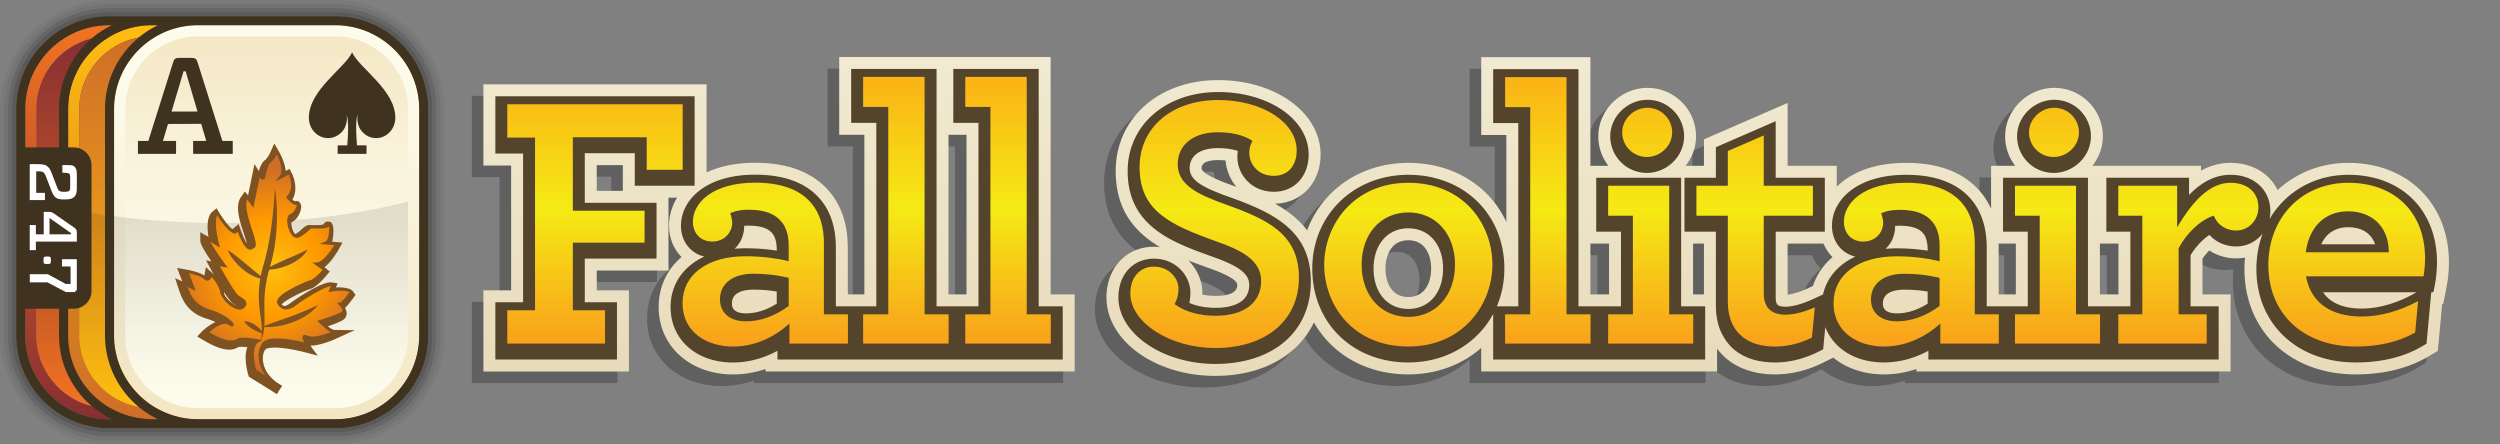
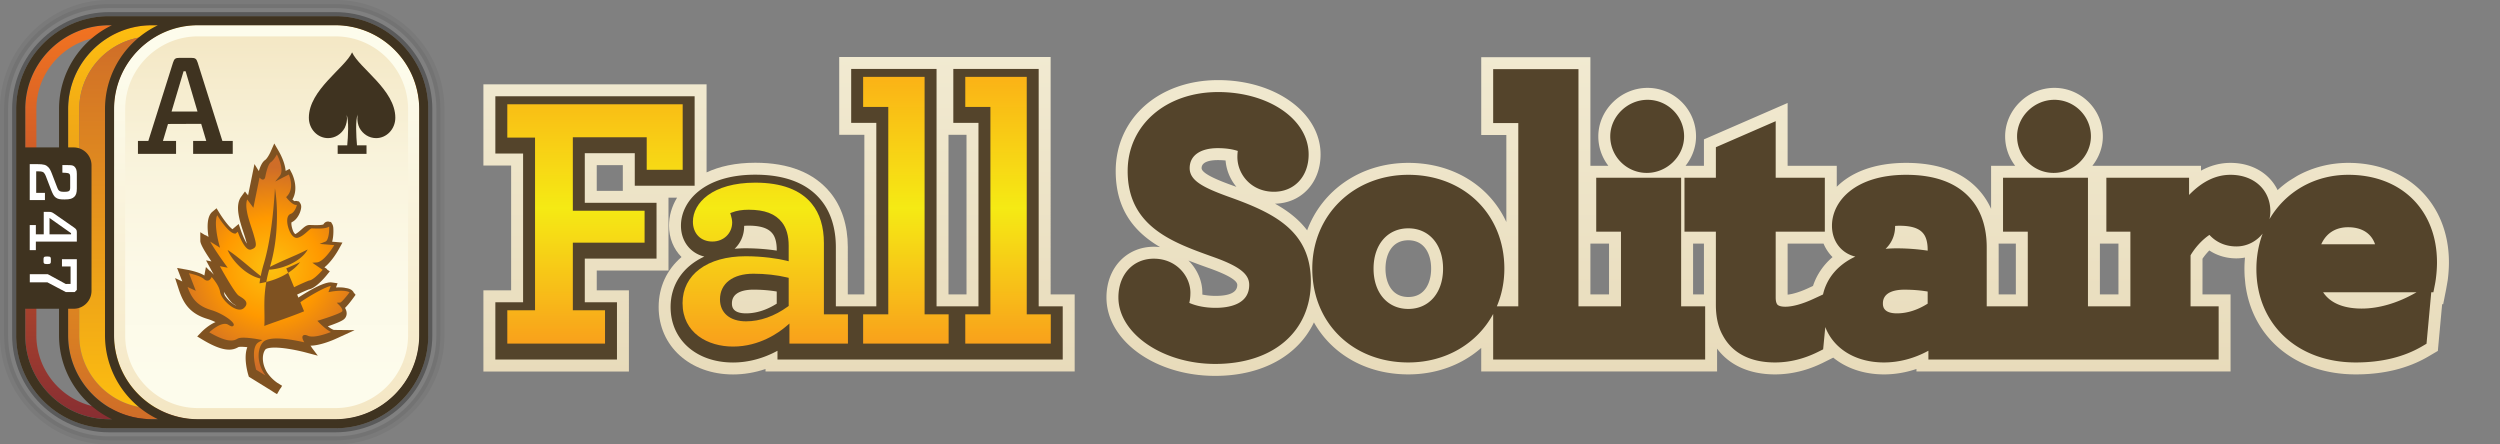
<svg xmlns="http://www.w3.org/2000/svg" xmlns:xlink="http://www.w3.org/1999/xlink" width="900" height="160" viewBox="0 0 900 160" preserveAspectRatio="xMinYMin">
  <rect x="0" y="0" width="900" height="160" fill="#808080" stroke="none" />
  <defs>
    <linearGradient id="c" x1="1478.192" y1="-176.514" x2="1478.192" y2="-318.328" gradientTransform="translate(-1398.192 327.421)" gradientUnits="userSpaceOnUse">
      <stop offset="0" stop-color="#882e32" />
      <stop offset="1" stop-color="#f27321" />
    </linearGradient>
    <linearGradient id="d" x1="237.809" y1="-354.554" x2="237.809" y2="-488.366" gradientTransform="translate(-157.809 501.46)" gradientUnits="userSpaceOnUse">
      <stop offset="0" stop-color="#f27321" />
      <stop offset="1" stop-color="#882e32" />
    </linearGradient>
    <linearGradient id="e" x1="1485.907" y1="-176.514" x2="1485.907" y2="-318.328" gradientTransform="translate(-1398.192 327.421)" gradientUnits="userSpaceOnUse">
      <stop offset="0" stop-color="#cf6d28" />
      <stop offset="1" stop-color="#fdbe10" />
    </linearGradient>
    <linearGradient id="f" x1="245.523" y1="-354.554" x2="245.523" y2="-488.366" gradientTransform="translate(-157.809 501.46)" gradientUnits="userSpaceOnUse">
      <stop offset="0" stop-color="#fdbe10" />
      <stop offset="1" stop-color="#cf6d28" />
    </linearGradient>
    <linearGradient id="g" x1="205.215" y1="-83.528" x2="205.215" y2="-225.342" gradientTransform="translate(-109.226 234.435)" gradientUnits="userSpaceOnUse">
      <stop offset=".1" stop-color="#fdfcec" />
      <stop offset=".378" stop-color="#fcf9e7" />
      <stop offset=".665" stop-color="#f9f3db" />
      <stop offset=".956" stop-color="#f4e8c6" />
      <stop offset="1" stop-color="#f4e6c3" />
    </linearGradient>
    <linearGradient id="h" x1="1494.18" y1="-176.514" x2="1494.18" y2="-318.328" gradientTransform="translate(-1398.192 327.421)" gradientUnits="userSpaceOnUse">
      <stop offset="0" stop-color="#f4e6c3" />
      <stop offset=".9" stop-color="#fdfcec" />
    </linearGradient>
    <linearGradient id="i" x1="1478.192" y1="-180.515" x2="1478.192" y2="-254.869" gradientTransform="translate(-1398.192 327.421)" gradientUnits="userSpaceOnUse">
      <stop offset=".1" stop-opacity="0" />
      <stop offset=".9" stop-opacity=".1" />
    </linearGradient>
    <linearGradient id="a" x1="639.972" y1="142.868" x2="639.972" y2="-118.904" gradientUnits="userSpaceOnUse">
      <stop offset="0" stop-color="#e7dab9" />
      <stop offset="1" stop-color="#fdfcec" />
    </linearGradient>
    <linearGradient id="b" x1="639.973" y1="26.552" x2="639.973" y2="124.08" gradientUnits="userSpaceOnUse">
      <stop offset="0" stop-color="#fbb116" />
      <stop offset=".5" stop-color="#f5ea14" />
      <stop offset="1" stop-color="#f9a11b" />
    </linearGradient>
    <linearGradient id="k" x1="280.454" y1="142.894" x2="280.454" y2="-119.113" xlink:href="#a" />
    <linearGradient id="l" x1="280.454" y1="26.48" x2="280.454" y2="123.563" xlink:href="#b" />
    <radialGradient id="j" cx="144.354" cy="91.833" fx="144.354" fy="91.833" r="36.08" gradientTransform="rotate(9.081 92.127 -198.388) skewX(-.157)" gradientUnits="userSpaceOnUse">
      <stop offset="0" stop-color="#fcc10f" />
      <stop offset=".5" stop-color="#f90" />
      <stop offset="1" stop-color="#cf6d28" />
    </radialGradient>
  </defs>
  <path d="M120.718 0H39.282C17.622 0 0 17.622 0 39.282v81.436C0 142.378 17.622 160 39.282 160h81.436c21.66 0 39.282-17.622 39.282-39.282V39.282C160 17.622 142.378 0 120.718 0Zm37.827 120.718c0 20.858-16.969 37.827-37.827 37.827H39.282c-20.858 0-37.827-16.969-37.827-37.827V39.282c0-20.858 16.969-37.827 37.827-37.827h81.436c20.858 0 37.827 16.969 37.827 37.827v81.436Z" opacity=".05" />
  <path d="M120.718 1.455H39.282c-20.858 0-37.827 16.969-37.827 37.827v81.436c0 20.858 16.969 37.827 37.827 37.827h81.436c20.858 0 37.827-16.969 37.827-37.827V39.282c0-20.858-16.969-37.827-37.827-37.827Zm36.372 119.263c0 20.056-16.317 36.372-36.372 36.372H39.282c-20.056 0-36.372-16.316-36.372-36.372V39.282C2.91 19.226 19.227 2.91 39.282 2.91h81.436c20.056 0 36.372 16.316 36.372 36.372v81.436Z" opacity=".1" />
-   <path d="M120.718 2.91H39.282C19.226 2.91 2.91 19.226 2.91 39.282v81.436c0 20.056 16.317 36.372 36.372 36.372h81.436c20.056 0 36.372-16.316 36.372-36.372V39.282c0-20.056-16.317-36.372-36.372-36.372Zm34.917 117.808c0 19.253-15.664 34.917-34.917 34.917H39.282c-19.253 0-34.917-15.664-34.917-34.917V39.282c0-19.253 15.664-34.917 34.917-34.917h81.436c19.253 0 34.917 15.664 34.917 34.917v81.436Z" opacity=".2" />
  <path d="M120.718 4.365H39.282c-19.253 0-34.917 15.664-34.917 34.917v81.436c0 19.253 15.664 34.917 34.917 34.917h81.436c19.253 0 34.917-15.664 34.917-34.917V39.282c0-19.253-15.664-34.917-34.917-34.917Zm33.462 116.353c0 18.451-15.011 33.462-33.462 33.462H39.282c-18.451 0-33.462-15.011-33.462-33.462V39.282C5.82 20.831 20.831 5.82 39.282 5.82h81.436c18.451 0 33.462 15.011 33.462 33.462v81.436Z" opacity=".3" />
  <path d="M120.718 9.093H39.282c-16.646 0-30.189 13.543-30.189 30.189v81.436c0 16.646 13.543 30.189 30.189 30.189h81.436c16.646 0 30.189-13.543 30.189-30.189V39.282c0-16.646-13.543-30.189-30.189-30.189Zm26.188 111.625c0 14.404-11.785 26.188-26.188 26.188H39.282a25.999 25.999 0 0 1-14.616-4.488 26.563 26.563 0 0 1-5.574-5.067 26.3 26.3 0 0 1-3.933-6.465 25.942 25.942 0 0 1-2.066-10.168V39.282c0-.9.046-1.79.136-2.668.808-7.897 5.164-14.785 11.436-19.032a26.157 26.157 0 0 1 9.355-3.953 26.007 26.007 0 0 1 5.261-.535h81.436c14.403 0 26.188 11.784 26.188 26.188v81.436Z" fill="url(#c)" />
-   <path d="M120.718 13.094H39.282a26.01 26.01 0 0 0-14.616 4.488c-6.272 4.246-10.628 11.134-11.436 19.032-.09.878-.136 1.767-.136 2.668v81.436c0 3.601.737 7.038 2.066 10.168a26.27 26.27 0 0 0 3.933 6.465 26.553 26.553 0 0 0 5.574 5.067 25.994 25.994 0 0 0 14.616 4.488h81.436c14.403 0 26.188-11.784 26.188-26.188V39.282c0-14.404-11.785-26.188-26.188-26.188Z" fill="url(#d)" />
  <path d="M120.718 9.093H54.712c-16.646 0-30.189 13.543-30.189 30.189v81.436c0 16.646 13.543 30.189 30.189 30.189h66.006c16.646 0 30.189-13.543 30.189-30.189V39.282c0-16.646-13.543-30.189-30.189-30.189Zm26.188 111.625c0 14.404-11.785 26.188-26.188 26.188H54.712a25.999 25.999 0 0 1-14.616-4.488 26.563 26.563 0 0 1-5.574-5.067 26.3 26.3 0 0 1-3.933-6.465 25.942 25.942 0 0 1-2.066-10.168V39.282c0-.9.046-1.79.136-2.668.808-7.897 5.164-14.785 11.436-19.032a26.157 26.157 0 0 1 9.355-3.953 26.007 26.007 0 0 1 5.261-.535h66.006c14.403 0 26.188 11.784 26.188 26.188v81.436Z" fill="url(#e)" />
  <path d="M120.718 13.094H54.712a26.01 26.01 0 0 0-14.616 4.488c-6.272 4.246-10.628 11.134-11.436 19.032-.09.878-.136 1.767-.136 2.668v81.436c0 3.601.737 7.038 2.066 10.168a26.27 26.27 0 0 0 3.933 6.465 26.553 26.553 0 0 0 5.574 5.067 25.994 25.994 0 0 0 14.616 4.488h66.006c14.403 0 26.188-11.784 26.188-26.188V39.282c0-14.404-11.785-26.188-26.188-26.188Z" fill="url(#f)" />
  <rect x="41.069" y="9.093" width="109.837" height="141.814" rx="30.189" ry="30.189" fill="url(#g)" />
  <path d="M120.718 9.093h-49.46c-16.646 0-30.189 13.543-30.189 30.189v81.436c0 16.646 13.543 30.189 30.189 30.189h49.46c16.646 0 30.189-13.543 30.189-30.189V39.282c0-16.646-13.543-30.189-30.189-30.189Zm26.188 111.625c0 14.404-11.785 26.188-26.188 26.188h-49.46a25.999 25.999 0 0 1-14.616-4.488 26.563 26.563 0 0 1-5.574-5.067 26.3 26.3 0 0 1-3.933-6.465 25.942 25.942 0 0 1-2.066-10.168V39.282c0-.9.046-1.79.136-2.668.808-7.897 5.164-14.785 11.436-19.032a26.157 26.157 0 0 1 9.355-3.953 26.007 26.007 0 0 1 5.261-.535h49.46c14.403 0 26.188 11.784 26.188 26.188v81.436Z" fill="url(#h)" />
-   <path d="M80.001 80.275c-25.106 0-48.27-2.874-66.907-7.722v48.166c0 3.601.737 7.038 2.066 10.168a26.3 26.3 0 0 0 3.933 6.465 26.538 26.538 0 0 0 5.573 5.066 25.994 25.994 0 0 0 14.616 4.488h81.436c14.403 0 26.188-11.784 26.188-26.188V72.553c-18.637 4.848-41.8 7.722-66.905 7.722Z" fill="url(#i)" />
  <path d="M120.718 5.82H39.281C20.83 5.82 5.819 20.831 5.819 39.282v81.436c0 18.451 15.011 33.462 33.462 33.462h81.436c18.451 0 33.462-15.011 33.462-33.462V39.282c0-18.451-15.011-33.462-33.462-33.462ZM9.093 39.282c0-16.646 13.543-30.189 30.189-30.189h1.004c-11.25 5.397-19.037 16.9-19.037 30.189v13.791H9.093V39.282Zm30.189 111.625c-16.646 0-30.189-13.543-30.189-30.189v-9.568h12.156v9.568c0 13.289 7.787 24.792 19.037 30.189h-1.004Zm15.43 0c-16.646 0-30.189-13.543-30.189-30.189v-9.568h1.989a6.436 6.436 0 0 0 6.434-6.434V59.508a6.434 6.434 0 0 0-6.434-6.435h-1.989V39.282c0-16.646 13.543-30.189 30.189-30.189h2.122c-11.25 5.397-19.037 16.9-19.037 30.189v81.436c0 13.289 7.787 24.792 19.037 30.189h-2.121Zm96.195-30.189c0 16.646-13.543 30.189-30.189 30.189h-49.46c-16.646 0-30.189-13.543-30.189-30.189V39.282c0-16.646 13.543-30.189 30.189-30.189h49.46c16.646 0 30.189 13.543 30.189 30.189v81.436Z" fill="#3f3320" />
  <path d="M19.981 71.051c-.605-.452-1.039-1.325-1.551-2.625l-1.961-5.094c-.146-.374-.41-.874-.65-1.123-.342-.348-.799-.526-2.088-.526h-.701v7.744h3.148v2.595h-5.474V59.089h2.664c2.423 0 3.223.273 4.019 1.098.466.474.8 1.048 1.262 2.247l1.988 5.169c.293.772.532.973.77 1.122.319.2.583.326 1.751.326 1.11 0 1.571-.147 1.811-.402.147-.144.293-.448.293-1.096v-3.845c0-.749-.146-.973-.315-1.147-.167-.177-.505-.351-2.493-.399v-2.751c2.834.054 3.689-.108 4.394.616.508.523.811 1.132.811 2.582v5.294c0 1.526-.314 2.325-.844 2.873-.707.725-1.575 1.024-3.537 1.024-1.844 0-2.499-.149-3.297-.747Zm7.678 12.445v3.472h-14.75v3.07h-2.206v-9.013h2.206v3.345h2.837v-8.107l2.006.015c.631 0 1.038.149 1.649.574l7.244 5.046c.725.499 1.014.874 1.014 1.598Zm-2.083.447-7.75-5.467v5.893h7.75v-.427Zm-9.734 8.651c-.137.147-.17.303-.17.625v.958c0 .321.033.478.17.625.161.186.375.264 1.147.264.77 0 .981-.078 1.147-.264.131-.147.167-.303.167-.625v-.958c0-.321-.036-.478-.167-.625-.167-.186-.377-.264-1.147-.264s-.987.078-1.147.264Zm-5.111 9.05 6.333-.006 6.614 3.496h3.231l.748-.769V93.311h-5.35v2.622h3.1v6.269l-1.729.033-6.484-3.529-6.464.006v2.932Z" fill="#fff" />
  <path d="m127.684 118.863-7.496-.087c-.661-.217-1.442-.724-2.183-1.302 2.286-.776 4.893-1.768 5.795-2.523a2.728 2.728 0 0 0 .997-2.011c.03-.755-.24-1.48-.588-2.088.753-.736 1.733-1.876 3.024-3.65l.776-1.067-.769-.932.041-.057-.272-.33c-.463-.56-1.268-.935-2.394-1.115-.065-.01-.134-.017-.199-.025-.118-.023-.221-.057-.343-.077-1.004-.161-2.123-.167-3.121-.112l.572-1.504-2.105-.303c-3.572-.514-13.602 6.463-14.628 7.271-1.284 1.015-2.072 1.222-2.48 1.242a2.175 2.175 0 0 1-.908-.614c.975-1.204 5.22-3.57 9.69-5.363 2.516-.464 5.562-3.986 6.463-5.09l1.172-1.436-1.028-.701.072-.088-.973-.664c2.622-2.089 4.704-5.684 5.218-6.618l1.266-2.298-3.71-.311c.638-2.311.417-5.014.412-5.056-.075-.661-.259-1.172-.544-1.538-.092-.261-.253-.492-.557-.541a.67.67 0 0 0-.223.011c-.107-.038-.202-.093-.321-.113-.6-.096-1.43.12-1.906 1.006-.515.24-1.89.321-4.092.241-.463-.016-.83-.027-1.035-.017-1.021.048-1.809.746-2.805 1.632-.67.596-1.478 1.304-2.211 1.645-.21-.178-.423-.45-.632-.788-.513-1.099-.901-2.759-.711-3.46 2.355-1.018 3.608-4.344 3.477-5.837-.046-.528-.239-.923-.493-1.215-.142-.402-.453-.506-.565-.524-.053-.009-.107.007-.16.009a1.895 1.895 0 0 0-.383-.112 1.978 1.978 0 0 0-.811.065 5.707 5.707 0 0 1-.75-.59c2.47-4.206-.115-9.29-.239-9.527l-.783-1.503-1.411.728c-.248-3.028-1.938-6.146-2.419-6.978l-1.674-2.901-1.356 3.061c-.397.897-1.277 2.429-1.901 2.865-1.079.753-1.772 2.245-2.288 4.03l-.319-.512-.003.015-1.269-2.046-2.299 11.285-.375-.509-.029.04-.704-.954-1.365 1.887c-2.349 3.242-.567 8.646.863 12.988.27.817.519 1.574.707 2.228.156.544.328 1.146.465 1.675a9.96 9.96 0 0 1-.247-.384c-.627-1.127-1.349-2.753-1.89-4.33l-.802-2.345-2.251 1.882c-1.535-1.153-3.717-4.238-4.945-6.283l-.334-.555-.004.002-.429-.714-1.527 1.282c-2.005 1.685-1.883 5.741-1.376 9.035l-1.079-.669v.13l-1.876-1.165.004 3.063c0 .432.002 1.615 4.012 7.461l-1.946-.381 1.702 3.165c.303.562.688 1.27 1.114 2.039-.363-.417-.62-.679-.656-.716l-.755-.765-.02.116-1.427-1.436-.564 3.059c-2.071-1.352-6.132-2.075-6.32-2.108h-.005a26.006 26.006 0 0 0-.524-.098l-2.965-.515 1.879 4.849-2.602-1.212 1.209 3.721c1.433 4.408 3.415 8.887 10.377 10.964 1.099.329 2.093.741 2.962 1.174-2.583 1.082-4.77 3.277-5.101 3.619l-1.489 1.538 1.834 1.105c3.359 2.022 6.059 3.175 8.254 3.526 2.312.369 3.69-.187 4.772-.81.297-.11 1.35-.156 3.188.042-1.454 3.746.119 9.232.356 10.014l.187.615 8.255 5.101c.596.417 1.233.809 1.894 1.167l1.206-2.085c.024.013.044.029.067.041l.553-.957-1.752-1.083c-1.54-1.086-2.807-2.407-3.746-3.862-.726-1.235-1.204-2.556-1.366-3.908-.251-2.099.302-3.577.899-4.258.048-.054 1.243-1.303 8.455-.15 3.017.482 5.588 1.159 5.613 1.165l4.759 1.259-2.275-3.015.082.022-.459-.608c3.621-.033 8.398-2.15 8.989-2.419l6.928-3.166Zm-46.973-13.18a6.678 6.678 0 0 0-.138-.657c1.32 2.069 2.587 3.798 3.416 4.326l.398.253c.217.136.475.303.719.468-1.473-.624-3.18-2.159-4.119-3.632-.135-.268-.241-.526-.276-.757Zm20.502 33.643v-.002l.053.032c-.018-.01-.035-.021-.053-.03Z" fill="#7f5221" />
  <path d="m119.194 104.996-.965.177.849-2.233c-2.8.613-9.867 4.936-12.167 6.748-3.057 2.412-5.586 2.261-7.005-.304-.22-.399-.248-.858-.08-1.325 1.034-2.883 10.292-6.628 11.345-7.046l.158-.036c1.202-.102 3.437-2.252 4.819-3.848l-3.722-2.543 1.586-.111c2.203-.155 4.997-4.042 6.325-6.233l-5.258-.439 2.16-.87c.237-.096.479-.422.68-.921.524-1.294.642-3.307.587-4.447-1.129.759-3.318.758-5.516.678-.378-.013-.677-.026-.847-.018-.236.02-.917.625-1.414 1.066-.976.867-2.191 1.946-3.541 2.299a1.497 1.497 0 0 1-.622.031c-1.739-.278-2.966-3.454-3.148-5.543-.146-1.67.301-2.771 1.257-3.102 1.236-.427 2.033-2.314 2.205-3.224a1.408 1.408 0 0 1-.498.006c-1.314-.21-2.903-2.193-3.08-2.418l-.292-.374.323-.345c2.454-2.625 1.211-6.442.649-7.802l-4.915 2.534 1.666-2.051c1.413-1.741.006-5.573-1.052-7.722-.489.904-1.294 2.194-2.182 2.816-1.092.762-1.783 4.198-2.011 5.327-.158.796-.637.976-1.005.918-.353-.056-.722-.365-1.05-.735l-2.218 10.895-2.212-2.997c-.995 2.515.466 6.945 1.558 10.261.28.848.538 1.633.734 2.313 1.049 3.663 1.331 4.648-.722 5.37-.174.11-.47.164-.768.117-1.745-.279-3.45-4.337-4.216-6.421l-.788.66-.213-.009a1.589 1.589 0 0 1-.203-.021c-2.039-.326-5.045-4.784-6.181-6.581-1.02 1.994-.21 7.191.637 10.323l.365 1.353-3.552-2.205c1.025 1.88 3.285 5.253 5.487 8.277l.829 1.139-2.823-.552c2.249 4.099 5.667 9.879 6.783 10.593l.387.246c1.192.752 2.318 1.464 2.386 2.518.04.619-.291 1.211-1.013 1.81-.483.402-1.141.55-1.903.428-2.621-.419-6.187-3.901-6.578-6.424-.304-1.936-2.051-4.177-3.018-5.293-.32.75-.884 1.437-1.754 1.298-.352-.056-.697-.243-1.055-.573-1.035-.946-3.679-1.688-5.348-2.058l2.451 6.327-2.961-1.379c1.297 3.625 3.124 6.689 8.464 8.283 4.164 1.24 8.42 4.28 8.164 5.403-.063.279-.333.546-.776.475-.167-.027-.47-.112-1.16-.549a2.148 2.148 0 0 0-.831-.311c-1.961-.313-4.684 1.751-6.053 3.01 2.784 1.623 5.078 2.585 6.829 2.865 1.845.295 2.721-.207 3.361-.573 1.117-.632 4.23-.305 6.645.081.501.08.816.139.816.139l1.485.277-1.312.747c-2.693 1.533-1.635 7.514-.935 9.946l3.35 2.07c-1.309-1.801-2.141-3.83-2.39-5.919-.287-2.408.254-4.656 1.447-6.014 1.315-1.493 4.849-1.791 10.503-.888 1.74.278 3.336.618 4.418.868-.646-1.062-.838-1.822-.572-2.265.154-.259.651-.655 1.897-.075.205.096.452.166.735.211 2.132.341 5.607-.83 7.537-1.581-1.917-.964-3.988-3.089-4.265-3.378l-.621-.648.859-.263c2.736-.835 7.116-2.338 7.964-3.048a.47.47 0 0 0 .188-.368c.024-.591-.68-1.511-1.129-1.952l-.895-.88 1.252-.067c.451-.12 2.03-1.924 3.338-3.672-.324-.205-.797-.359-1.395-.455-2.181-.349-5.216.197-5.246.204Z" fill="url(#j)" />
-   <path d="M109.47 112.061c-1.647.69-3.31 1.31-4.982 1.926-3.062 1.14-6.17 2.141-9.334 3.362.027-.428.048-.862.06-1.31.041-2.357-.064-4.675-.036-6.956a45.135 45.135 0 0 1 1.712-12.004 17.764 17.764 0 0 0 2.918-.395 22.056 22.056 0 0 0 4.167-1.335 18.455 18.455 0 0 0 3.818-2.216c1.175-.895 2.269-1.976 2.97-3.312-1.339.667-2.59 1.255-3.859 1.833l-3.814 1.669c-1.275.555-2.551 1.13-3.832 1.732-.692.325-1.383.664-2.072 1.026.037-.12.069-.24.107-.359 1.312-4.563 2.035-9.248 2.293-13.934.256-4.683.135-9.385-.604-14.004-.275 4.658-.687 9.261-1.294 13.822-.638 4.552-1.445 9.072-2.746 13.424a47.858 47.858 0 0 0-1.076 4.345 127.775 127.775 0 0 1-1.932-1.531l-3.202-2.661a145.041 145.041 0 0 0-3.264-2.652c-1.112-.877-2.252-1.735-3.523-2.527.578 1.388 1.4 2.61 2.312 3.748a22.063 22.063 0 0 0 3.06 3.128 18.38 18.38 0 0 0 3.692 2.422c.847.416 1.75.751 2.683.958a34.428 34.428 0 0 0-.259 1.74c-.266 2.375-.351 4.775-.169 7.133.189 3.592 1.015 6.8 1.008 10.157-.993-1.364-3.5-3.664-6.369-3.658 1.167 2.289 4.881 3.864 6.342 4.343-.032.846-.103 1.7-.275 2.577.725-1.608 1.025-3.15 1.158-4.81 1.584.085 3.161-.041 4.713-.287a29.254 29.254 0 0 0 5.403-1.392 24.995 24.995 0 0 0 5.032-2.478c1.575-1.015 3.046-2.243 4.163-3.764a120.067 120.067 0 0 1-4.97 2.239Z" fill="#7f5221" />
+   <path d="M109.47 112.061c-1.647.69-3.31 1.31-4.982 1.926-3.062 1.14-6.17 2.141-9.334 3.362.027-.428.048-.862.06-1.31.041-2.357-.064-4.675-.036-6.956a45.135 45.135 0 0 1 1.712-12.004 17.764 17.764 0 0 0 2.918-.395 22.056 22.056 0 0 0 4.167-1.335 18.455 18.455 0 0 0 3.818-2.216c1.175-.895 2.269-1.976 2.97-3.312-1.339.667-2.59 1.255-3.859 1.833l-3.814 1.669c-1.275.555-2.551 1.13-3.832 1.732-.692.325-1.383.664-2.072 1.026.037-.12.069-.24.107-.359 1.312-4.563 2.035-9.248 2.293-13.934.256-4.683.135-9.385-.604-14.004-.275 4.658-.687 9.261-1.294 13.822-.638 4.552-1.445 9.072-2.746 13.424a47.858 47.858 0 0 0-1.076 4.345 127.775 127.775 0 0 1-1.932-1.531l-3.202-2.661a145.041 145.041 0 0 0-3.264-2.652c-1.112-.877-2.252-1.735-3.523-2.527.578 1.388 1.4 2.61 2.312 3.748a22.063 22.063 0 0 0 3.06 3.128 18.38 18.38 0 0 0 3.692 2.422c.847.416 1.75.751 2.683.958a34.428 34.428 0 0 0-.259 1.74a29.254 29.254 0 0 0 5.403-1.392 24.995 24.995 0 0 0 5.032-2.478c1.575-1.015 3.046-2.243 4.163-3.764a120.067 120.067 0 0 1-4.97 2.239Z" fill="#7f5221" />
  <path d="M49.659 55.401v-4.672h3.739l8.901-28.231c.441-1.378.886-1.673 2.36-1.673h4.133c1.474 0 1.917.295 2.358 1.673l8.903 28.231h3.737v4.672H69.528v-4.672h4.722l-1.82-6.148c-2.999 0-8.804.05-11.952.05l-1.82 6.098h4.722v4.672H49.658ZM61.76 40.156h9.342l-4.278-14.511h-.738l-4.327 14.511Zm64.994-21.311c-2.549 5.628-15.566 13.514-15.566 23.535 0 4.055 3.099 7.343 6.917 7.343 2.563 0 4.799-1.485 5.993-3.683 1.331-2.835.633-4.862.633-4.862.939 2.123.558 8.012.273 11.13h-3.443v3.093h10.385v-3.093h-3.431c-.268-3.126-.628-9.033.265-11.13 0 0-.536 2.539.629 4.862 1.193 2.198 3.427 3.683 5.993 3.683 3.818 0 6.914-3.289 6.914-7.343 0-10.021-12.988-17.84-15.563-23.535Z" fill="#3f3320" />
-   <path d="M841.231 62.811c-6.694 0-13.027 1.67-18.518 4.741l-2.657 1.641a35.842 35.842 0 0 0-4.297 3.421c-2.869-5.959-9.137-9.803-16.959-9.803-3.668 0-7.216.937-10.613 2.798v-1.735h-39.122c2.352-2.963 3.786-6.653 3.786-10.607 0-9.625-7.832-17.457-17.457-17.457s-17.718 7.994-17.718 17.457c0 3.992 1.361 7.664 3.626 10.607h-8.683v15.497a25.526 25.526 0 0 0-3.569-5.811c-5.815-7.132-14.901-10.748-26.991-10.748-11.761 0-19.988 3.574-24.999 8.607v-7.544h-17.69V41.246l-30.127 13.109v9.52h-6.631c2.352-2.963 3.786-6.653 3.786-10.607 0-9.625-7.832-17.457-17.459-17.457s-17.722 7.994-17.722 17.457c0 3.992 1.364 7.664 3.626 10.607h-6.474V24.769h-39.301v27.997h9.042v31.326c-5.996-12.937-19.034-21.28-35.294-21.28-17.14 0-31.017 9.798-36.424 24.284-2.987-3.967-6.974-7.04-11.571-9.593 9.532-.193 16.411-7.584 16.411-17.719 0-15.011-16.197-26.769-36.877-26.769-21.367 0-36.874 13.774-36.874 32.754 0 14.222 7.083 22.137 15.98 27.365a19.37 19.37 0 0 0-2.248-.128c-9.885 0-17.06 7.679-17.06 18.254 0 15.566 17.557 28.232 39.139 28.232 16.987 0 29.876-7.34 35.552-19.255 6.464 11.464 18.817 18.722 33.971 18.722 10.127 0 19.316-3.433 26.252-9.535v8.472h84.91v-8.215c4.457 6.008 11.724 9.277 20.837 9.277 5.913 0 11.8-1.443 17.489-4.291l3.493-1.743c4.724 3.85 11.094 6.035 18.279 6.035 3.911 0 7.859-.668 11.674-1.956v.893h113.083v-27.731h-10.109V97.326a20.919 20.919 0 0 1 2.461-2.99c2.804 1.862 6.147 2.857 9.741 2.857 1.049 0 2.088-.101 3.096-.297a42.598 42.598 0 0 0-.199 4.122c0 .919.031 1.824.082 2.722l.25 2.658c2.43 19.422 18.09 32.56 39.736 32.56 10.062 0 18.832-2.154 26.072-6.406l3.484-2.048 1.545-16.816h.375l1.072-5.411.556-3.188c.278-2.084.445-4.433.445-6.464 0-21.087-14.888-35.813-36.208-35.813Zm-338.415 48.285c-6.054 0-8.215-5.274-8.215-10.209s2.16-10.211 8.215-10.211 8.215 5.272 8.215 10.211-2.158 10.209-8.215 10.209Zm106.426-.932h-3.91V91.871h3.91v18.293Zm30.127.085V91.871h12.93a15.05 15.05 0 0 0 3.246 4.858c-3.307 2.835-5.713 6.366-7.038 10.387l-1.831.846c-2.742 1.267-5.39 2.09-7.307 2.286Zm112.417-18.378h6.68v18.293h-6.68V91.871Zm-30.259 0v18.293h-6.182V93.168c0-.436-.006-.869-.022-1.297h6.204Zm-153.158 0h6.706v18.293h-6.706V91.871Zm-139.97-27.166c0-2.519 3.649-2.894 5.825-2.894 1.002 0 1.939.049 2.81.147.267 3.397 1.622 6.768 3.91 9.496-.541-.196-1.087-.392-1.633-.588-3.264-1.187-10.912-3.966-10.912-6.161Zm12.845 42.032c0 2.628-2.63 3.959-7.82 3.959-1.676 0-3.298-.166-4.766-.479.009-.226.011-.453.011-.687 0-4.113-1.79-8.398-5.014-11.574 2.289.902 4.572 1.725 6.779 2.522 7.17 2.499 10.809 4.603 10.809 6.259Zm-218.996 1.944h-11.582v-7.127h25.826V75.327h3.089c-1.955 3.187-2.902 6.678-2.902 10.087 0 4.455 1.672 8.437 4.506 11.28-5.305 4.532-8.234 10.811-8.234 18.008 0 14.057 11.269 24.261 26.792 24.261 3.912 0 7.866-.668 11.683-1.958v.894h111.296v-27.756h-8.656V24.671h-76.109v28.023h9.054v57.451h-5.964V93.134c0-7.821-2.181-14.614-6.302-19.629-5.823-7.136-14.909-10.756-27.012-10.756-7.123 0-12.922 1.331-17.527 3.481V34.524h-80.343v29.219h9.983v44.939h-9.983v29.219h52.386v-29.219Zm-2.194-45.071v9.256h-9.388V63.61h9.388Zm117.243-10.917h6.487v57.451h-6.487V52.693Z" fill-opacity=".25" />
  <path d="M881.17 100.912c.278-2.084.445-4.433.445-6.464 0-21.086-14.888-35.813-36.208-35.813-6.694 0-13.027 1.67-18.518 4.741l-2.657 1.64a35.751 35.751 0 0 0-4.297 3.422c-2.869-5.959-9.137-9.803-16.959-9.803-3.668 0-7.216.938-10.613 2.798v-1.735H753.24c2.352-2.963 3.786-6.653 3.786-10.607 0-9.625-7.832-17.457-17.457-17.457s-17.718 7.994-17.718 17.457c0 3.992 1.361 7.664 3.626 10.607h-8.683v15.497a25.526 25.526 0 0 0-3.569-5.811c-5.815-7.132-14.901-10.748-26.991-10.748-11.761 0-19.988 3.574-24.999 8.607v-7.544h-17.69V37.07l-30.127 13.109v9.52h-6.631c2.352-2.963 3.786-6.653 3.786-10.607 0-9.625-7.832-17.457-17.459-17.457s-17.722 7.994-17.722 17.457c0 3.992 1.364 7.664 3.626 10.607h-6.474V20.593h-39.301V48.59h9.042v31.326c-5.996-12.937-19.034-21.28-35.294-21.28-17.14 0-31.017 9.798-36.424 24.284-2.987-3.967-6.974-7.04-11.571-9.593 9.532-.193 16.411-7.584 16.411-17.719 0-15.011-16.197-26.769-36.877-26.769-21.367 0-36.874 13.774-36.874 32.754 0 14.222 7.083 22.137 15.98 27.365a19.383 19.383 0 0 0-2.248-.128c-9.885 0-17.06 7.679-17.06 18.254 0 15.566 17.557 28.232 39.139 28.232 16.987 0 29.876-7.34 35.552-19.256 6.464 11.464 18.817 18.722 33.971 18.722 10.127 0 19.316-3.433 26.252-9.535v8.472h84.91v-8.215c4.457 6.008 11.724 9.277 20.837 9.277 5.913 0 11.8-1.443 17.489-4.291l3.493-1.743c4.724 3.85 11.094 6.035 18.279 6.035 3.911 0 7.859-.668 11.674-1.956v.893h113.083v-27.731h-10.109V93.149a20.919 20.919 0 0 1 2.461-2.99c2.804 1.862 6.147 2.857 9.741 2.857 1.049 0 2.088-.101 3.096-.297a42.598 42.598 0 0 0-.199 4.122c0 .919.031 1.824.082 2.722l.25 2.658c2.43 19.422 18.09 32.56 39.736 32.56 10.062 0 18.832-2.154 26.072-6.406l3.484-2.048 1.545-16.816h.375l1.072-5.411.556-3.188ZM506.992 86.5c6.057 0 8.215 5.272 8.215 10.211s-2.158 10.209-8.215 10.209-8.215-5.274-8.215-10.209 2.16-10.211 8.215-10.211Zm102.516 19.488V87.695h3.91v18.293h-3.91Zm34.036.085V87.695h12.93a15.05 15.05 0 0 0 3.246 4.858c-3.307 2.835-5.713 6.366-7.038 10.387l-1.831.846c-2.741 1.267-5.39 2.09-7.307 2.286Zm112.418-18.378h6.68v18.293h-6.68V87.695Zm-30.259 0v18.293h-6.182V88.992c0-.436-.006-.869-.022-1.297h6.204Zm-153.158 0h6.706v18.293h-6.706V87.695Zm-139.97-27.166c0-2.519 3.649-2.894 5.825-2.894 1.002 0 1.939.049 2.81.147.266 3.397 1.622 6.768 3.91 9.496-.541-.196-1.087-.392-1.633-.588-3.264-1.187-10.912-3.966-10.912-6.161Zm12.844 42.032c0 2.628-2.63 3.959-7.82 3.959-1.676 0-3.298-.166-4.766-.479.009-.226.011-.453.011-.687 0-4.113-1.79-8.398-5.014-11.574 2.289.902 4.572 1.725 6.779 2.522 7.17 2.499 10.809 4.603 10.809 6.259Z" fill="url(#a)" />
  <path d="M471.907 101.363c0 18.013-13.516 29.652-34.439 29.652-18.884 0-34.843-10.959-34.843-23.932 0-8.22 5.248-13.957 12.764-13.957 8.126 0 13.155 6.349 13.155 12.228 0 1.331-.124 2.539-.392 3.691 2.591 1.142 5.895 1.774 9.448 1.774 4.527 0 12.116-1.073 12.116-8.258 0-4.042-3.713-6.841-13.693-10.319-14.114-5.088-30.068-10.845-30.068-30.65 0-16.486 13.697-28.453 32.576-28.453 18.268 0 32.58 9.871 32.58 22.468 0 7.904-5.138 13.425-12.494 13.425-8.236 0-13.158-6.351-13.158-12.493 0-.84.052-1.563.147-2.199-1.707-.564-4.049-1.005-7.206-1.005-6.339 0-10.121 2.691-10.121 7.195 0 4.397 4.628 6.887 13.737 10.201 16.344 5.818 29.891 12.144 29.891 30.633Zm120.944-39.115c7.276 0 13.426-6.026 13.426-13.157 0-7.257-5.907-13.16-13.163-13.16s-13.424 6.026-13.424 13.16c0 7.253 5.906 13.157 13.161 13.157Zm12.359 48.037h8.647v19.137H537.54v-16.393c-5.706 10.571-16.98 17.456-30.548 17.456-20.031 0-34.572-14.204-34.572-33.774 0-19.256 14.862-33.779 34.572-33.779 20.034 0 34.575 14.206 34.575 33.779 0 4.881-.963 9.46-2.71 13.574h7.727V44.293h-9.043V24.89h30.708v85.395h15.301V83.398h-8.91V63.995h30.571v46.29Zm-85.708-13.574c0-8.679-5.027-14.511-12.511-14.511s-12.512 5.832-12.512 14.511 5.028 14.506 12.512 14.506 12.511-5.83 12.511-14.506Zm219.802-34.463c7.276 0 13.424-6.026 13.424-13.157 0-7.257-5.906-13.16-13.16-13.16s-13.421 6.026-13.421 13.16c0 7.253 5.901 13.157 13.156 13.157Zm138.013 32.201c0 2.519-.294 5.685-.729 7.879l-.573 2.885h-.766l-1.705 18.526-1.586.932c-6.567 3.858-14.604 5.814-23.892 5.814-21.057 0-35.768-13.836-35.768-33.643 0-4.561.801-8.849 2.256-12.753-2.243 2.826-5.648 4.629-9.452 4.629-4.373 0-7.607-1.839-9.704-4.155-2.498 1.659-5.095 4.43-6.799 7.351v18.372h10.112v19.137H694.224v-3.162c-4.962 2.726-10.523 4.224-15.972 4.224-10.311 0-18.173-4.992-21.149-12.748l-.77 8.025-1.774.884c-5.089 2.549-10.33 3.838-15.568 3.838-8.95 0-15.475-3.423-18.869-9.901-1.582-2.844-2.406-6.518-2.406-10.841V83.397h-11.304V63.994h11.304V52.995l21.533-9.371v20.37h17.69v19.403h-17.69v23.552c0 1.526.214 2.046.478 2.517.472.823 2.075.952 2.989.952 2.593 0 6.124-.971 9.939-2.73l3.629-1.677c1.371-6.032 5.512-10.786 11.639-13.634-5.012-1.192-8.416-5.495-8.416-11.098 0-8.837 8.367-18.348 26.726-18.348 10.74 0 18.7 3.086 23.66 9.168 3.485 4.24 5.326 10.084 5.326 16.893v21.292H730V83.397h-8.908V63.994h30.572v46.29h15.274V83.397h-8.648V63.994h29.775v6.192c4.72-4.868 9.649-7.255 14.909-7.255 8.453 0 14.357 5.413 14.357 13.158 0 .96-.117 1.892-.31 2.794 5.689-9.717 16.043-15.952 28.384-15.952 19.086 0 31.91 12.666 31.91 31.516ZM693.96 104.956c-2.209-.372-5.041-.674-8.388-.674-2.887 0-7.727.639-7.727 4.93 0 .889 0 3.599 5.064 3.599 3.646 0 7.436-1.204 11.052-3.496v-4.359Zm0-15.032c0-2.526-.517-4.522-1.497-5.767-.972-1.244-2.918-2.889-8.622-2.889-.596 0-1.128.027-1.606.069v.206c0 3.188-1.3 6.021-3.421 8.037a43.59 43.59 0 0 1 3.965-.177c4.164 0 8.059.361 11.182.835v-.315Zm141.693-1.986h19.368c-1.345-3.945-4.751-6.136-9.747-6.136-2.786 0-7.267.897-9.621 6.136Zm34.307 17.275h-33.636c3.124 4.741 8.993 5.873 13.872 5.873 6.177 0 12.877-1.956 19.375-5.652l.389-.221Z" fill="#54442b" />
-   <path d="M467.611 99.931c0 15.403-11.832 25.355-30.143 25.355-16.27 0-30.542-9.173-30.542-19.636 0-5.776 3.399-9.657 8.463-9.657 5.471 0 8.859 4.115 8.859 7.928 0 1.936-.333 3.431-1.123 5.001l-.271.548.499.355c3.457 2.452 8.654 3.856 14.247 3.856 10.277 0 16.414-4.692 16.414-12.551 0-7.937-8.19-11.455-16.57-14.375-16.422-5.926-27.192-10.977-27.192-26.594 0-14.225 11.63-24.159 28.28-24.159 15.858 0 28.282 7.983 28.282 18.173 0 5.545-3.219 9.125-8.197 9.125-5.756 0-8.862-4.221-8.862-8.193 0-1.945.338-2.771.857-3.803l.294-.588-.562-.343c-2.065-1.263-5.813-2.765-11.943-2.765-8.761 0-14.418 4.509-14.418 11.491 0 7.595 7.503 10.943 16.57 14.24 15.844 5.64 27.06 10.849 27.06 26.594Zm39.381-34.133c19.877 0 30.274 14.829 30.274 29.478 0 14.29-10.608 29.477-30.274 29.477-19.875 0-30.275-14.83-30.275-29.477 0-14.289 10.612-29.478 30.275-29.478Zm0 10.673c-9.898 0-16.81 7.735-16.81 18.805s6.912 18.808 16.81 18.808 16.812-7.734 16.812-18.808-6.912-18.805-16.812-18.805Zm56.957-48.713h-22.111v10.803h9.041v74.591h-9.041v10.538h30.755v-10.538h-8.644V27.758Zm28.902 28.758c4.947 0 9.125-4.057 9.125-8.86 0-4.883-3.976-8.858-8.862-8.858-4.947 0-9.124 4.058-9.124 8.858 0 4.888 3.975 8.86 8.861 8.86Zm8.061 10.346h-21.976v10.804h8.909v35.485h-8.909v10.538h30.62v-10.538h-8.644V66.862Zm35.063 43.268c-.727-1.312-1.024-2.646-1.024-4.61V77.667h17.689V66.863h-17.689V48.75l-12.936 5.628v12.485h-11.304v10.804h11.304v30.645c0 3.584.642 6.554 1.908 8.832 2.611 4.983 7.819 7.61 15.068 7.61 4.512 0 8.861-1.049 13.294-3.206l1.042-10.882c-3.01 1.293-6.982 2.619-10.611 2.619-3.231 0-5.561-1.09-6.741-3.153Zm74.948 3.022h8.647v10.538h-21.05v-7.226l-1.182 1.011c-2.55 2.189-9.517 7.277-19.086 7.277-9.046 0-18.17-4.836-18.17-15.644 0-10.231 8.91-16.84 22.696-16.84 6.116 0 11.685.85 14.59 1.574l.89.222v-5.573c0-3.549-.812-6.384-2.415-8.422-2.418-3.09-6.232-4.531-12.003-4.531-2.345 0-4.356.331-5.983.981l-.628.251.215.642c.235.717.493 1.973.493 2.699 0 3.915-3.065 6.866-7.132 6.866-4.185 0-6.998-2.865-6.998-7.132 0-6.765 7.019-14.048 22.428-14.048 9.385 0 16.226 2.553 20.33 7.587 2.893 3.521 4.36 8.29 4.36 14.175v25.592Zm-12.665-13.119-.547-.132c-3.683-.883-7.879-1.35-12.14-1.35-7.418 0-12.025 3.537-12.025 9.228 0 4.873 3.587 7.899 9.361 7.899 5.06 0 10.265-1.839 15.056-5.324l.294-.215v-10.105Zm41.046-43.517c4.943 0 9.124-4.057 9.124-8.86 0-4.883-3.975-8.858-8.859-8.858-4.946 0-9.123 4.058-9.123 8.858 0 4.888 3.974 8.86 8.859 8.86Zm8.061 10.346h-21.974v10.804h8.906v35.485h-8.906v10.538h30.62v-10.538h-8.646V66.862Zm55.61-1.064c-6.167 0-12.019 4.546-17.882 13.897l-1.324 2.109V66.863h-21.18v10.804h8.647v35.485h-8.647v10.538h31.825v-10.538h-10.112V89.38l.086-.158c2.713-5.163 7.631-9.841 11.96-11.38l.623-.221.27.602c1.042 2.305 3.654 4.765 7.861 4.765 4.374 0 7.932-3.735 7.932-8.327 0-5.382-3.948-8.862-10.058-8.862Zm70.045 27.216c0 2.016-.217 4.58-.54 6.468h-42.331l.195.87c1.934 8.769 8.981 13.598 19.852 13.598 6.534 0 13.533-1.918 20.31-5.555l-1.039 11.319c-5.847 3.345-13.039 5.039-21.401 5.039-18.824 0-31.469-11.791-31.469-29.341 0-17.159 12.117-29.613 28.81-29.613s27.613 10.683 27.613 27.216Zm-13.042-2.211-.022-.737c-.283-8.503-6.047-13.993-14.682-13.993-7.989 0-13.622 5.196-15.076 13.897l-.136.834h29.916Z" fill="url(#b)" />
  <path d="M378.228 20.509h-76.11v28.023h9.054v57.451h-5.964V88.972c0-7.821-2.181-14.614-6.302-19.629-5.823-7.136-14.909-10.756-27.012-10.756-7.123 0-12.922 1.331-17.527 3.481V30.362h-80.343v29.219h9.983v44.939h-9.983v29.219h52.386V104.52h-11.582v-7.127h25.826V71.166h3.089c-1.955 3.187-2.902 6.678-2.902 10.087 0 4.455 1.672 8.437 4.506 11.28-5.305 4.532-8.234 10.811-8.234 18.008 0 14.057 11.269 24.261 26.792 24.261 3.912 0 7.866-.668 11.683-1.958v.894h111.296v-27.756h-8.656V20.509ZM224.215 59.448v9.256h-9.388v-9.256h9.388Zm117.243-10.916h6.487v57.451h-6.487V48.532Z" fill="url(#k)" />
  <path d="M210.524 73.006h25.829v20.085h-25.829v15.731h11.584v20.617h-43.782v-20.617h9.986V55.28h-9.986V34.664h71.741v32.201h-21.549V55.148h-17.994v17.859Zm163.402 37.277h8.656v19.155h-102.69v-3.164c-4.97 2.728-10.535 4.228-15.987 4.228-13.241 0-22.49-8.21-22.49-19.96 0-8.193 4.552-14.648 12.149-18.18-5.016-1.193-8.418-5.5-8.418-11.108 0-8.845 8.369-18.365 26.749-18.365 10.747 0 18.714 3.087 23.678 9.174 3.488 4.246 5.336 10.095 5.336 16.91v21.312h14.566V44.231h-9.05V24.81h30.735v85.473h15.087V44.231h-9.053V24.81h30.733v85.473ZM267.891 81.516c0 3.191-1.303 6.027-3.427 8.045a43.712 43.712 0 0 1 3.967-.178c4.172 0 8.066.362 11.195.836v-.315c0-2.528-.519-4.527-1.497-5.774-.973-1.243-2.924-2.891-8.63-2.891-.595 0-1.132.027-1.61.07l.002.206Zm.674 31.295c3.648 0 7.44-1.205 11.06-3.499v-4.363c-2.209-.372-5.047-.675-8.397-.675-2.889 0-7.733.64-7.733 4.935 0 .89 0 3.602 5.071 3.602Z" fill="#54442b" />
  <path d="M206.222 75.873h25.83v11.481h-25.83v24.332h11.585V123.7h-35.18v-12.014h9.987V49.544h-9.987V37.531h63.138v23.596h-12.947V49.41h-26.596v26.464Zm90.384 37.279h8.651V123.7h-21.063v-7.232l-1.184 1.012c-2.556 2.191-9.529 7.284-19.104 7.284-9.053 0-18.187-4.841-18.187-15.659 0-10.24 8.916-16.856 22.712-16.856 6.127 0 11.698.851 14.607 1.576l.889.222v-5.578c0-3.552-.812-6.389-2.414-8.43-2.421-3.093-6.24-4.535-12.014-4.535-2.346 0-4.362.331-5.992.982l-.628.251.214.645c.239.716.494 1.97.494 2.7 0 3.919-3.068 6.872-7.136 6.872-4.191 0-7.005-2.868-7.005-7.138 0-6.771 7.026-14.061 22.448-14.061 9.391 0 16.235 2.556 20.346 7.594 2.897 3.524 4.365 8.298 4.365 14.188v25.615Zm-12.68-13.13-.548-.132c-3.682-.884-7.885-1.352-12.149-1.352-7.424 0-12.035 3.54-12.035 9.237 0 4.877 3.592 7.906 9.372 7.906 5.063 0 10.272-1.841 15.066-5.329l.295-.215v-10.115Zm48.928-72.342h-22.128v10.813h9.053v74.659h-9.053V123.7h30.782v-10.548h-8.654V27.68Zm36.773 0h-22.13v10.813h9.052v74.659h-9.052V123.7h30.784v-10.548h-8.654V27.68Z" fill="url(#l)" />
</svg>